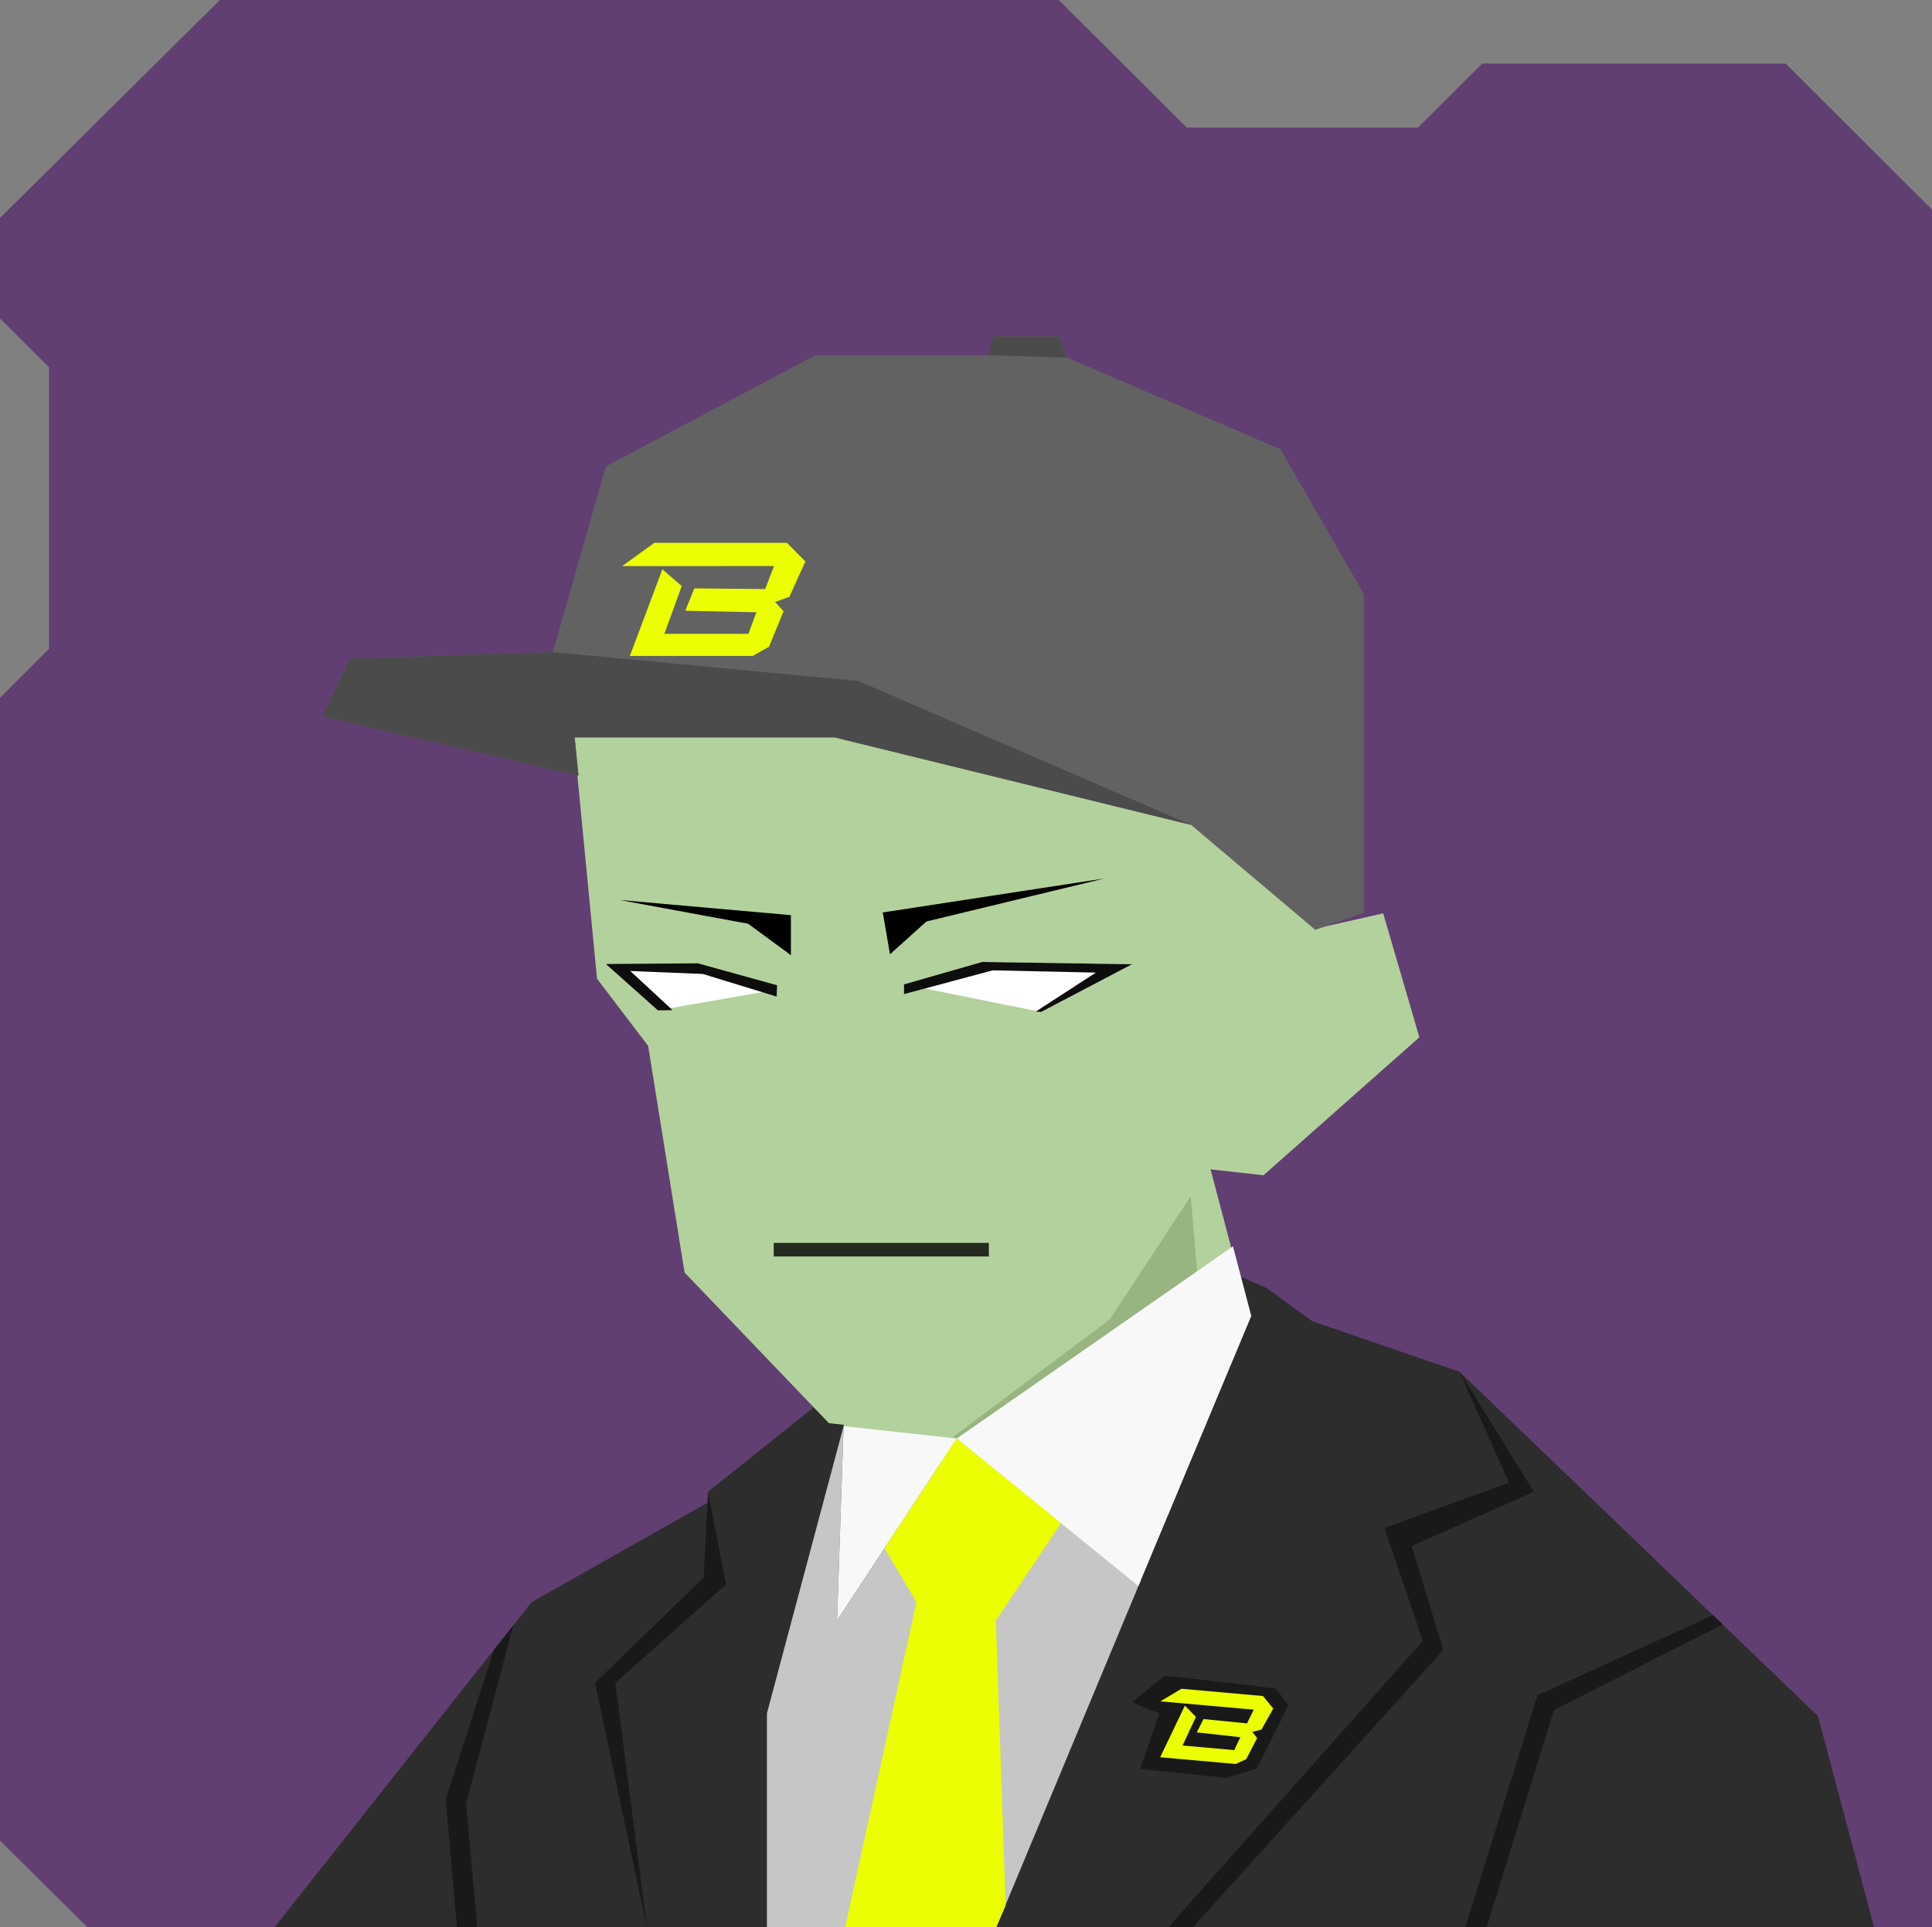
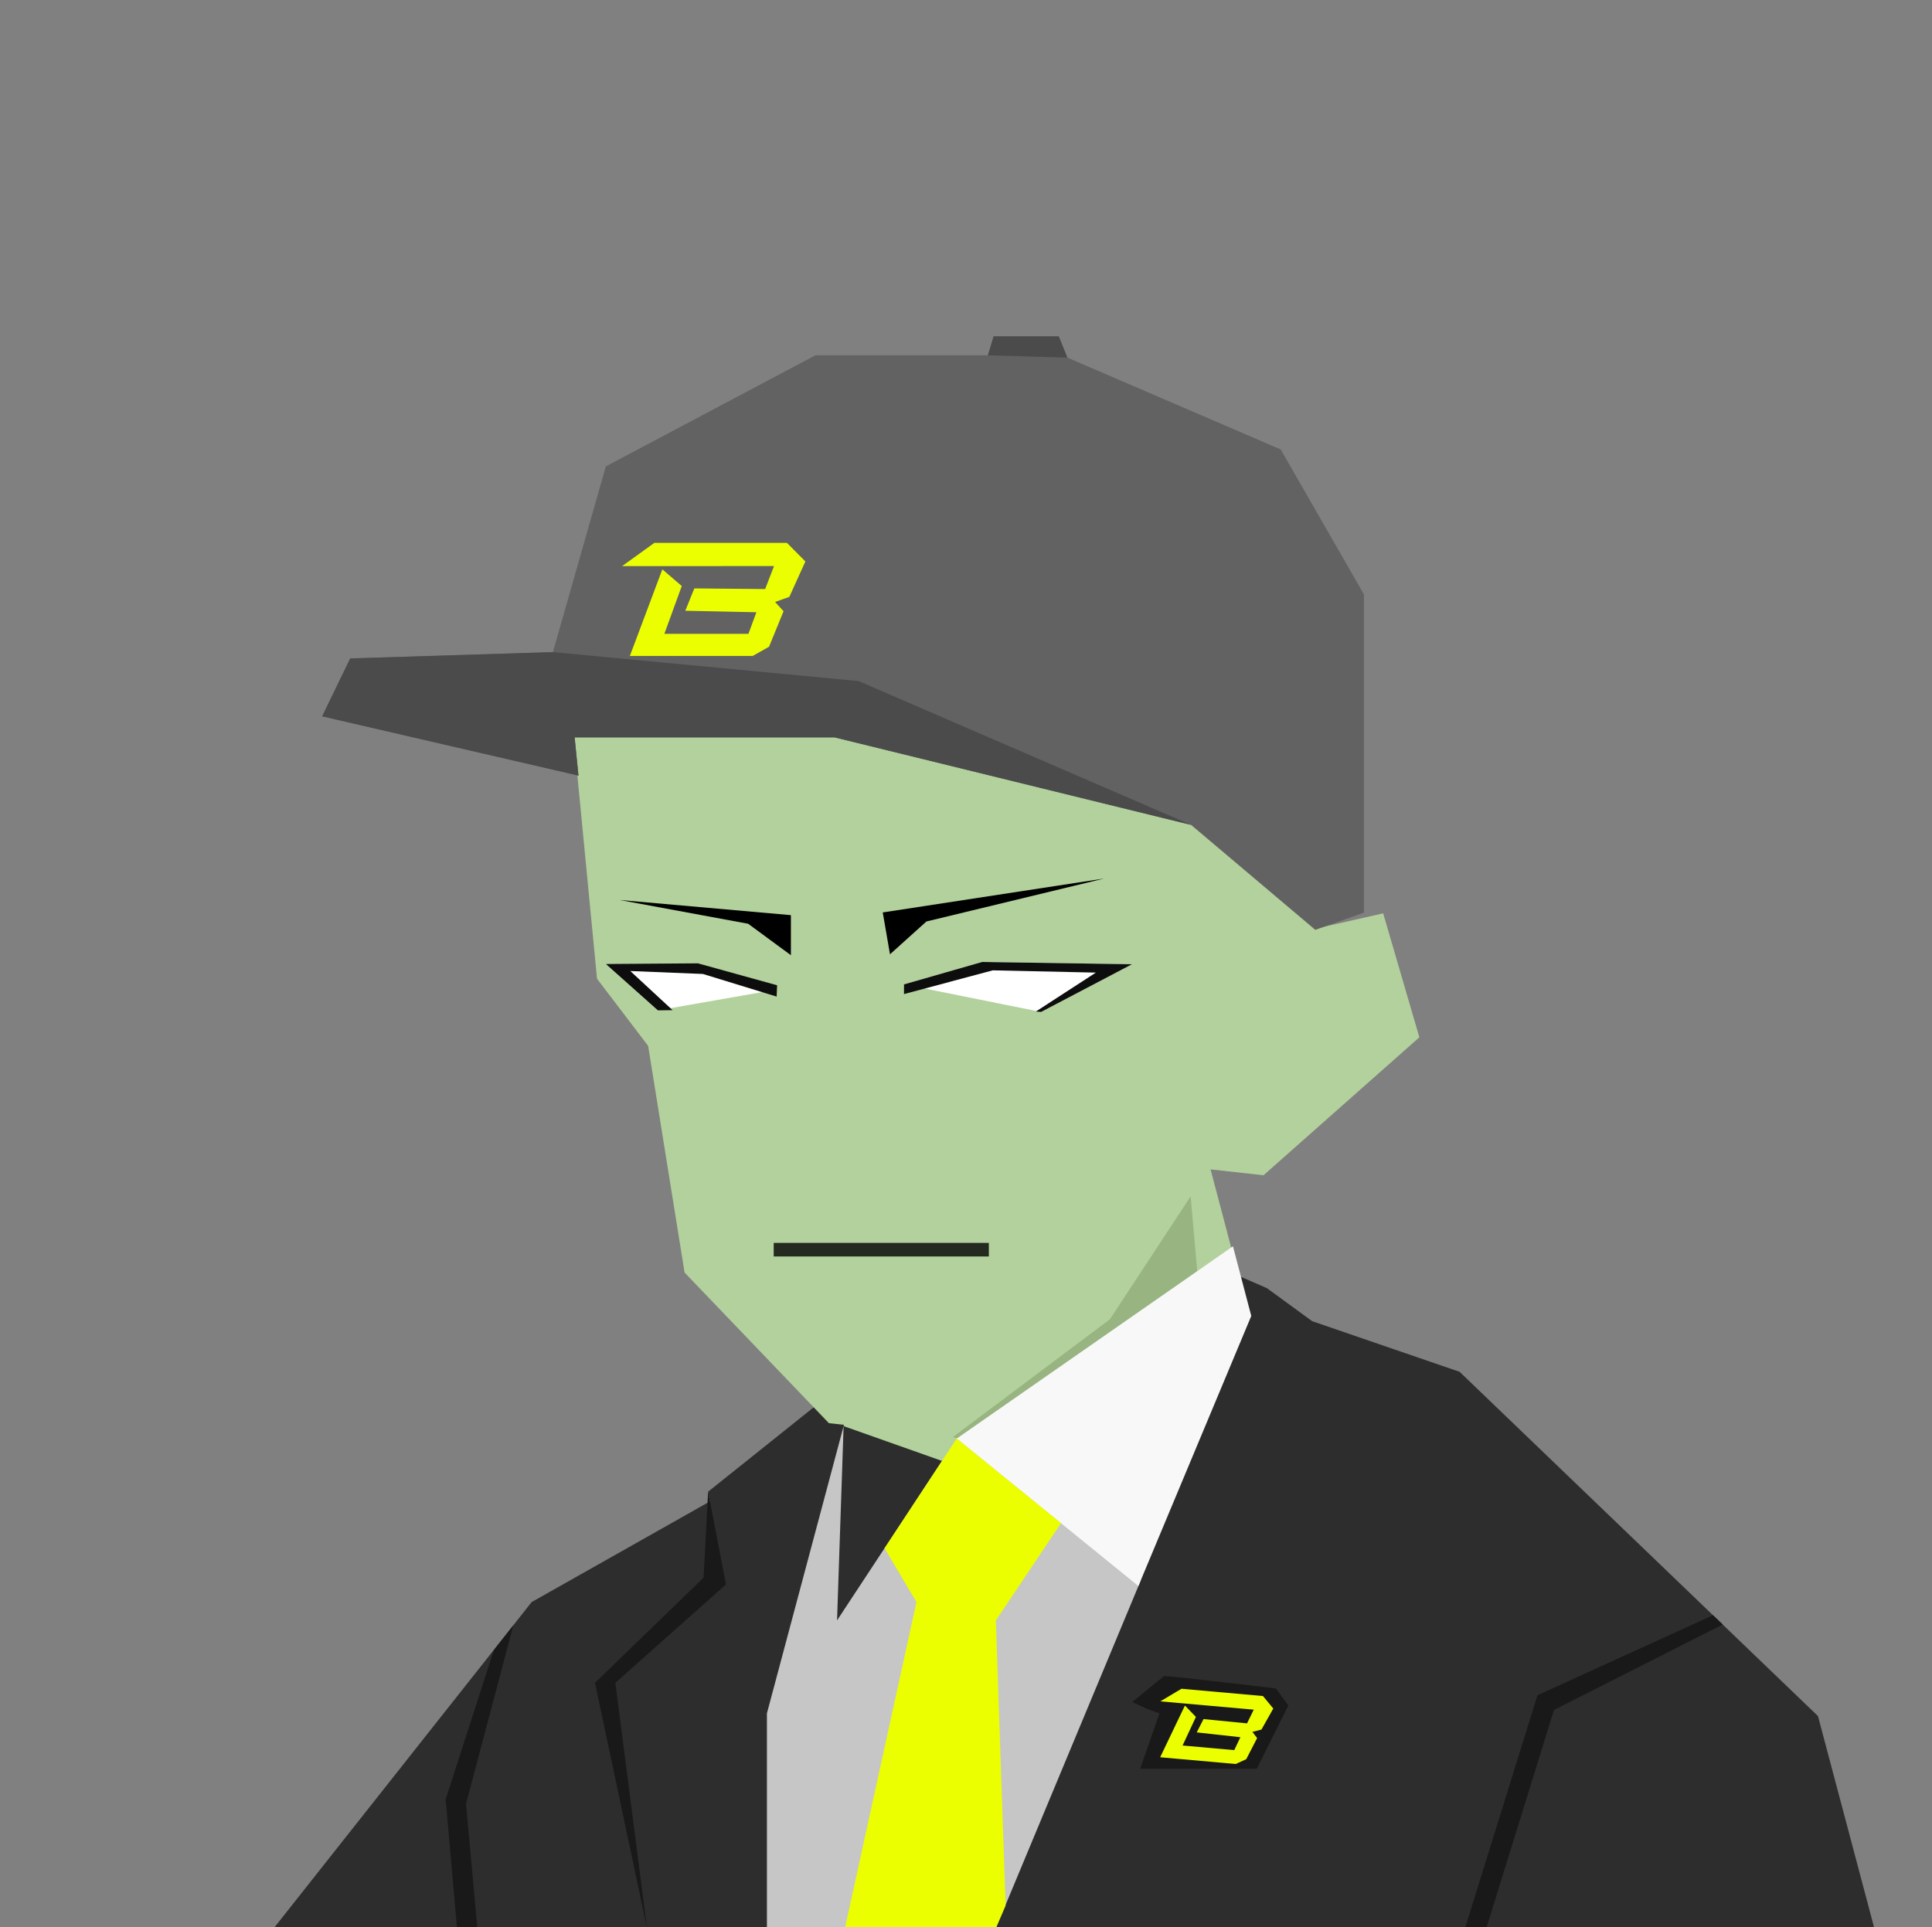
<svg xmlns="http://www.w3.org/2000/svg" width="854" height="852" viewBox="0 0 854 852" fill="none">
  <rect x="0" y="0" width="854" height="852" fill="#808080" stroke="none" />
  <g id="svgBg">
-     <path d="M97.19 0L0 96.366V140.78L21.683 162.412V286.884L0 308.517V813.759L38.567 852H854V92.669L789.283 28.104H655.177L626.823 56.393H524.558L468.032 0H97.19Z" fill="#613F72" />
-   </g>
+     </g>
  <g id="svgBody">
    <path d="M521.7 466.2L552.1 581.4L644.2 615.4L796.2 758.3L821.1 852.1H130L238.9 712.4L392.3 613.3L389.9 555.8L521.7 466.2Z" fill="#B3D19C" />
    <path d="M391 612L421.9 635.601L482.9 641.801L530 571L520.8 466.5L391 556.5V612Z" fill="#97B481" />
    <path d="M283.5 824.5L259.5 851H275.5L283.5 824.5Z" fill="#97B481" />
    <path d="M653.5 824.5V851H666.5L653.5 824.5Z" fill="#97B481" />
    <path d="M803.6 758.7L645.2 606.5L580 584.1L560 569.5L548.5 564.5L428 650L372.9 630.5L379.3 606.5L313 659.5L313.8 663.8L235 708.3L121 852.5H828.5L803.6 758.7Z" fill="#2D2D2D" />
    <path d="M440.2 852.5L504.3 698.6L422.9 636L370 716.4L372.9 630.5L339 757.5V852.5H440.2Z" fill="#C6C6C6" />
    <path d="M313 659.5L320.9 700.5L272 744L286 852.5L263 744L311 697.5L313 659.5Z" fill="#191919" />
-     <path d="M645.2 606.5L667 655.5L612 675.5L628.9 725.5L516 852.5L527 852.4L638 729.5L624 683.5L678 659.5L645.2 606.5Z" fill="#191919" />
    <path d="M761.5 718.2L686.9 756L657 852.5L647.6 852.4L679.6 749.5L757.2 714.1L761.5 718.2Z" fill="#191919" />
    <path d="M226.9 718.6L206 797.5L211 852.4H202L197 795.5L218.3 729.5L226.9 718.6Z" fill="#191919" />
    <path d="M545 551L553.1 581.8L503.2 701.2L422.9 636L545 551Z" fill="#F8F8F8" />
-     <path d="M370 716.4L422.9 636L372.9 630.5L370 716.4Z" fill="#F8F8F8" />
    <path d="M469 673.4L440.2 716.4L444.5 842.5L440.2 852.4H373.5L405.1 708.3L391 684.5L422.9 636L469 673.4Z" fill="#EBFF00" />
-     <path d="M564 746.5C548.833 744.667 517.7 741 514.5 741L500.5 752.5L507 755.5L512.5 757.5L508.5 769L504 782L542 786L555.5 782L569.5 754L564 746.5Z" fill="#191919" />
+     <path d="M564 746.5C548.833 744.667 517.7 741 514.5 741L500.5 752.5L507 755.5L512.5 757.5L508.5 769L504 782L555.5 782L569.5 754L564 746.5Z" fill="#191919" />
    <path d="M512.823 776.903L523.764 754.048L528.629 759.074L522.736 771.709L545.582 773.75L548.276 768.044L528.99 765.91L531.99 760.026L551.22 761.926L554.195 755.861L512.91 752.189L522.244 746.621L558.263 749.837L562.826 755.365L557.607 764.643L553.6 765.69L555.681 768.422L550.875 777.759L546.213 779.885L512.823 776.903Z" fill="#EBFF00" />
  </g>
  <g id="svgHead">
    <path d="M263.9 432.7L250 288.8L342.1 181.1L486.1 171L589.6 261.5L598.4 368.7L580.9 410.7L611.4 403.8L627.4 458.6L558.5 519.6L534.2 516.9L490.6 583.3L421.4 635.2L366.4 629.2L302.6 562.6L286.5 462.4L263.9 432.7Z" fill="#B3D19C" />
    <path d="M437.1 549.5H342V555.5H437.1V549.5Z" fill="black" fill-opacity="0.8" />
    <path d="M343.3 437.5L308.3 427.8L267.8 426.2L290.8 446.7L343.3 437.5Z" fill="white" />
    <path d="M399.6 435.2L460.2 447.4L500.4 426.3L434.1 425.3L399.6 435.2Z" fill="white" />
    <path d="M290.8 446.7L297.3 446.6L278.6 429.3L310.7 430.6L343.3 440.6L343.5 435.6L308.5 425.9L267.8 426.2L290.8 446.7Z" fill="#0D0D0D" />
    <path d="M399.6 435.2V439.5L438.8 429L484.4 430L457.9 447.2L460.2 447.4L500.4 426.3L434.1 425.3L399.6 435.2Z" fill="#0D0D0D" />
    <path d="M488.1 388.4L390.2 403.4L393.4 421.9L409.5 407.4L488.1 388.4Z" fill="black" />
    <path d="M349.6 422.3V404.6L273.9 397.9L330.7 408.4L349.6 422.3Z" fill="black" />
    <path d="M581.4 411.1L526.5 364.7L368.9 326H254L255.7 342.9L142.4 316.7L154.8 291.1L244.4 288.3L267.8 206.2L360.4 157.1H436.7L439.2 148.7H468L471.8 158.1L566.1 198.7L602.9 262.8V403.5L581.4 411.1Z" fill="#626262" />
    <path d="M278.419 290L292.781 251.714L301.356 259.091L293.666 280.235H330.825L334.35 270.682L302.923 270.021L306.915 260.137L338.218 260.43L342.145 250.26L275 250.284L289.258 240H347.842L356 248.226L348.916 263.88L342.601 266.136L346.353 270.227L339.943 285.916L332.727 290H278.419Z" fill="#EBFF00" />
    <path d="M526.5 364.7L379.5 301.1L244.4 288.3L154.8 291.1L142.4 316.7L255.7 342.9L254 326H368.9L526.5 364.7Z" fill="#4B4B4B" />
    <path d="M436.7 157.1L471.8 158.1L468 148.7H439.2L436.7 157.1Z" fill="#4B4B4B" />
  </g>
</svg>